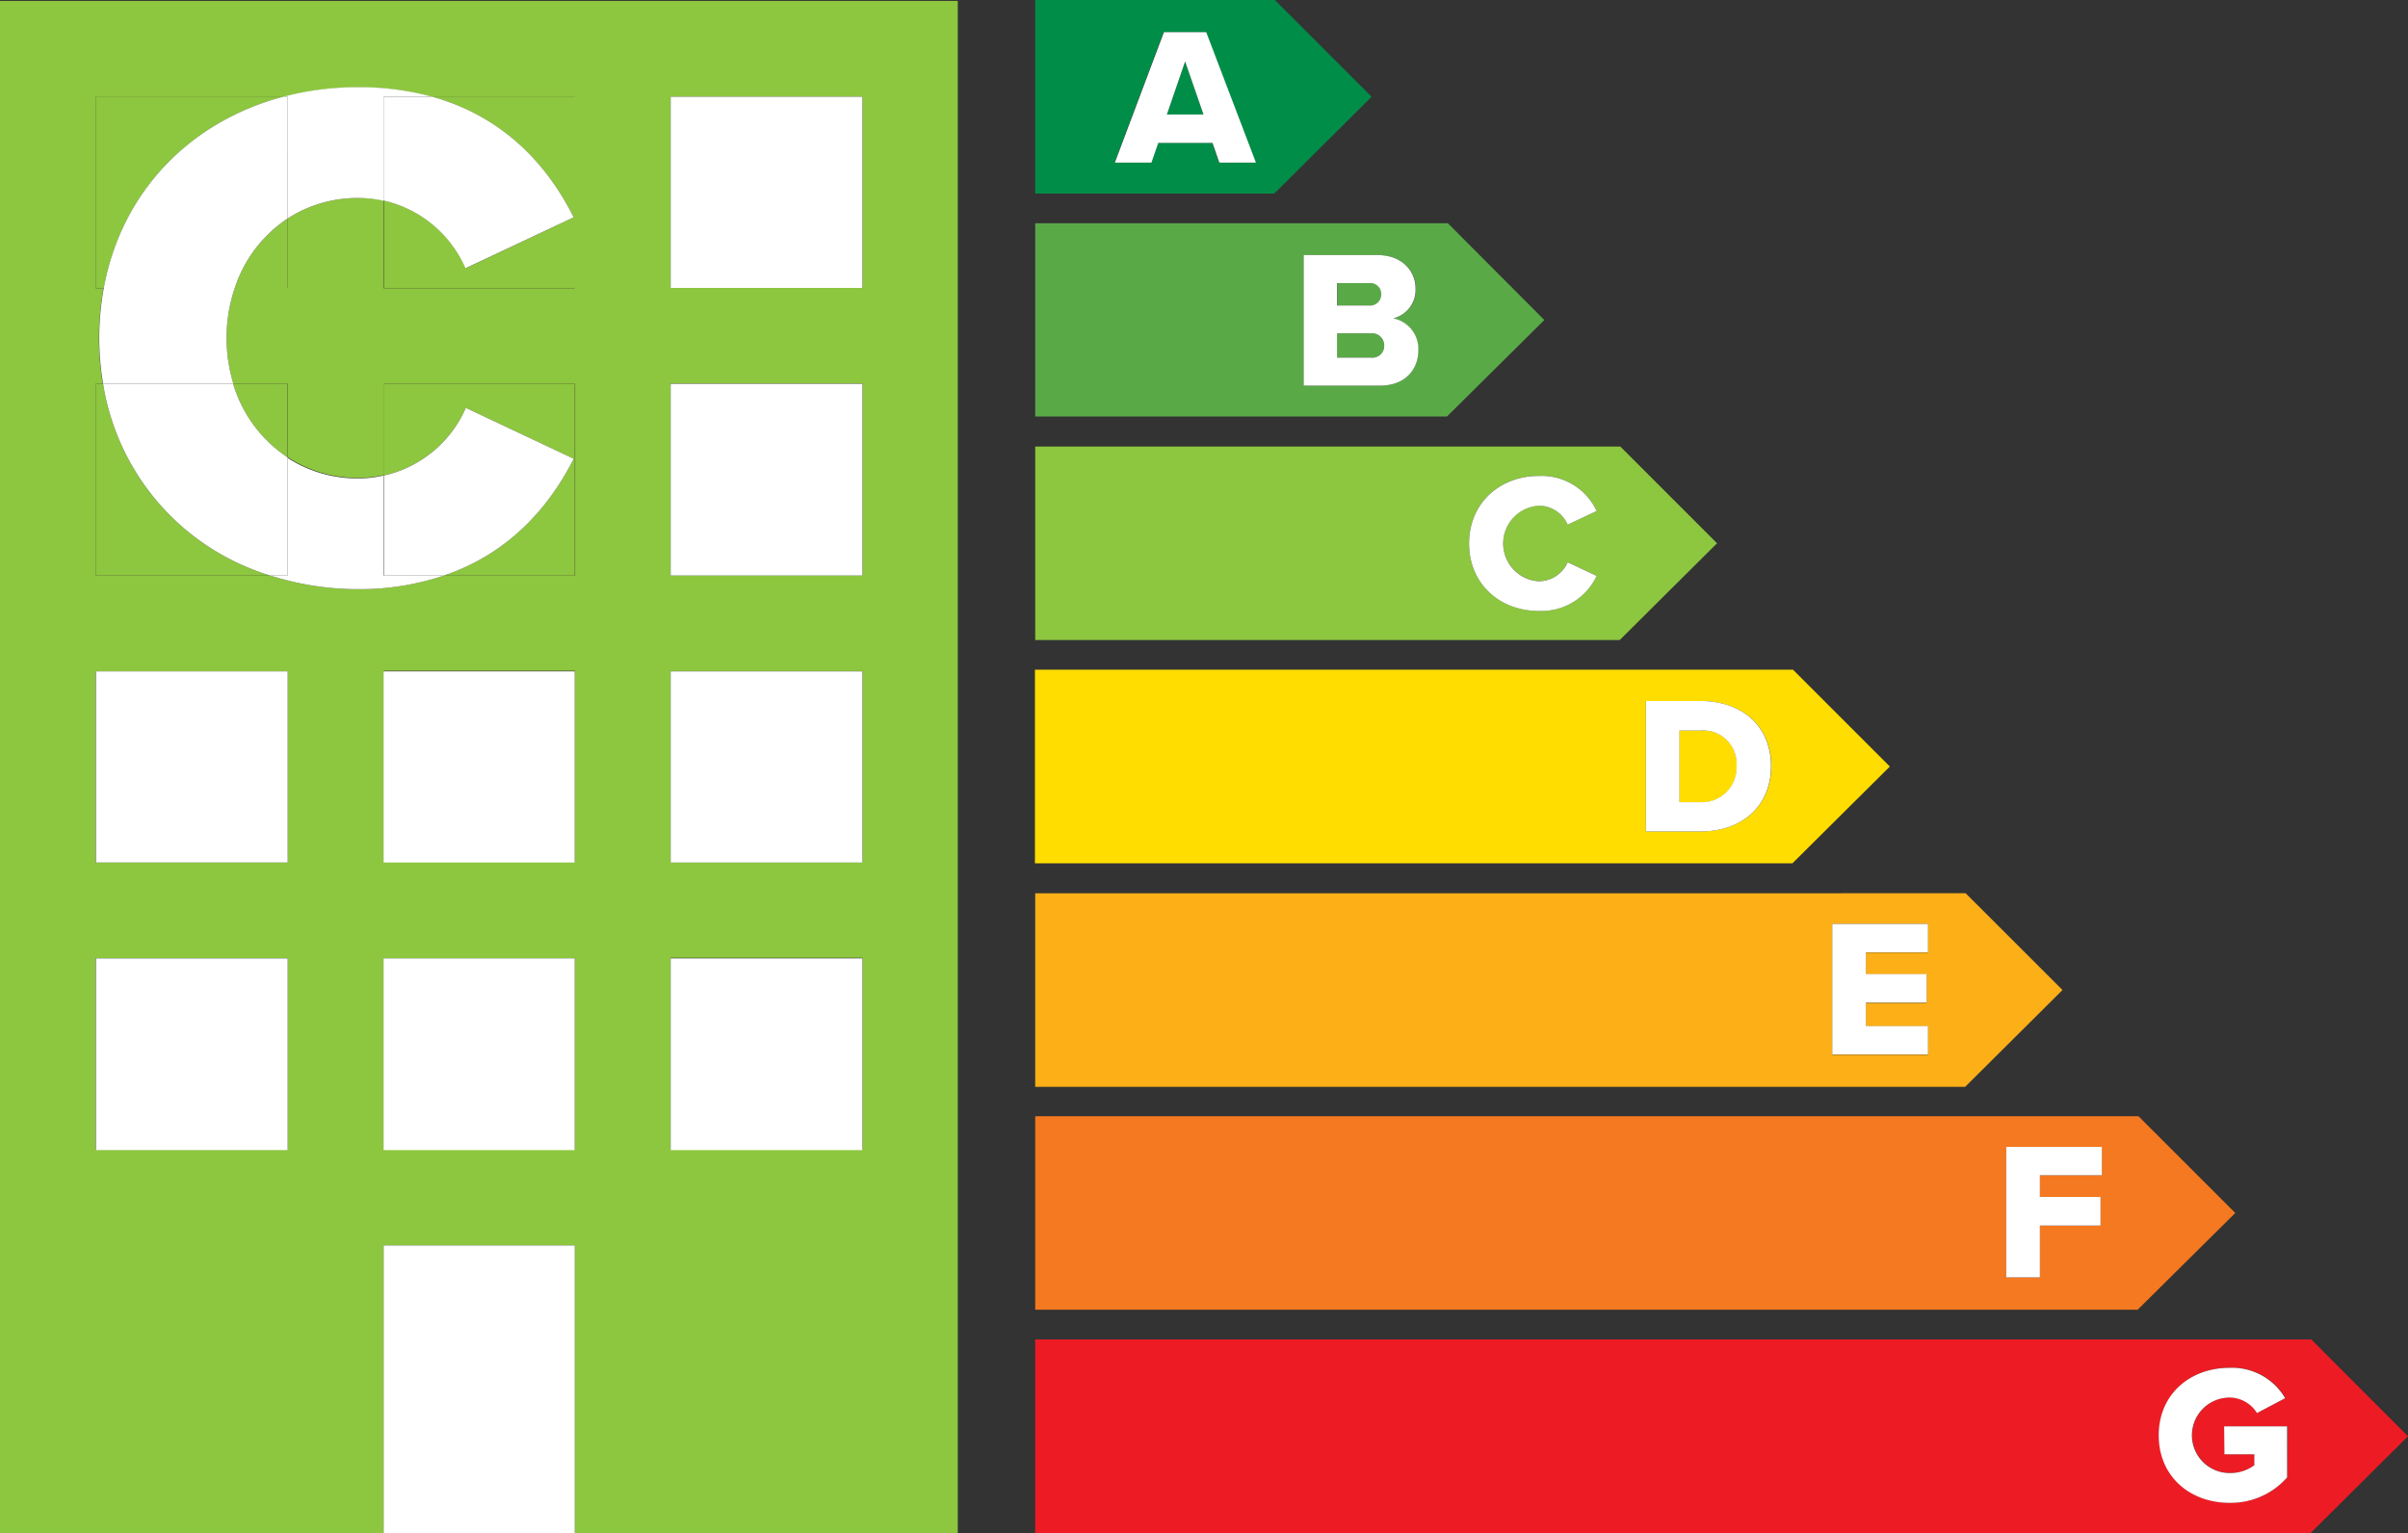
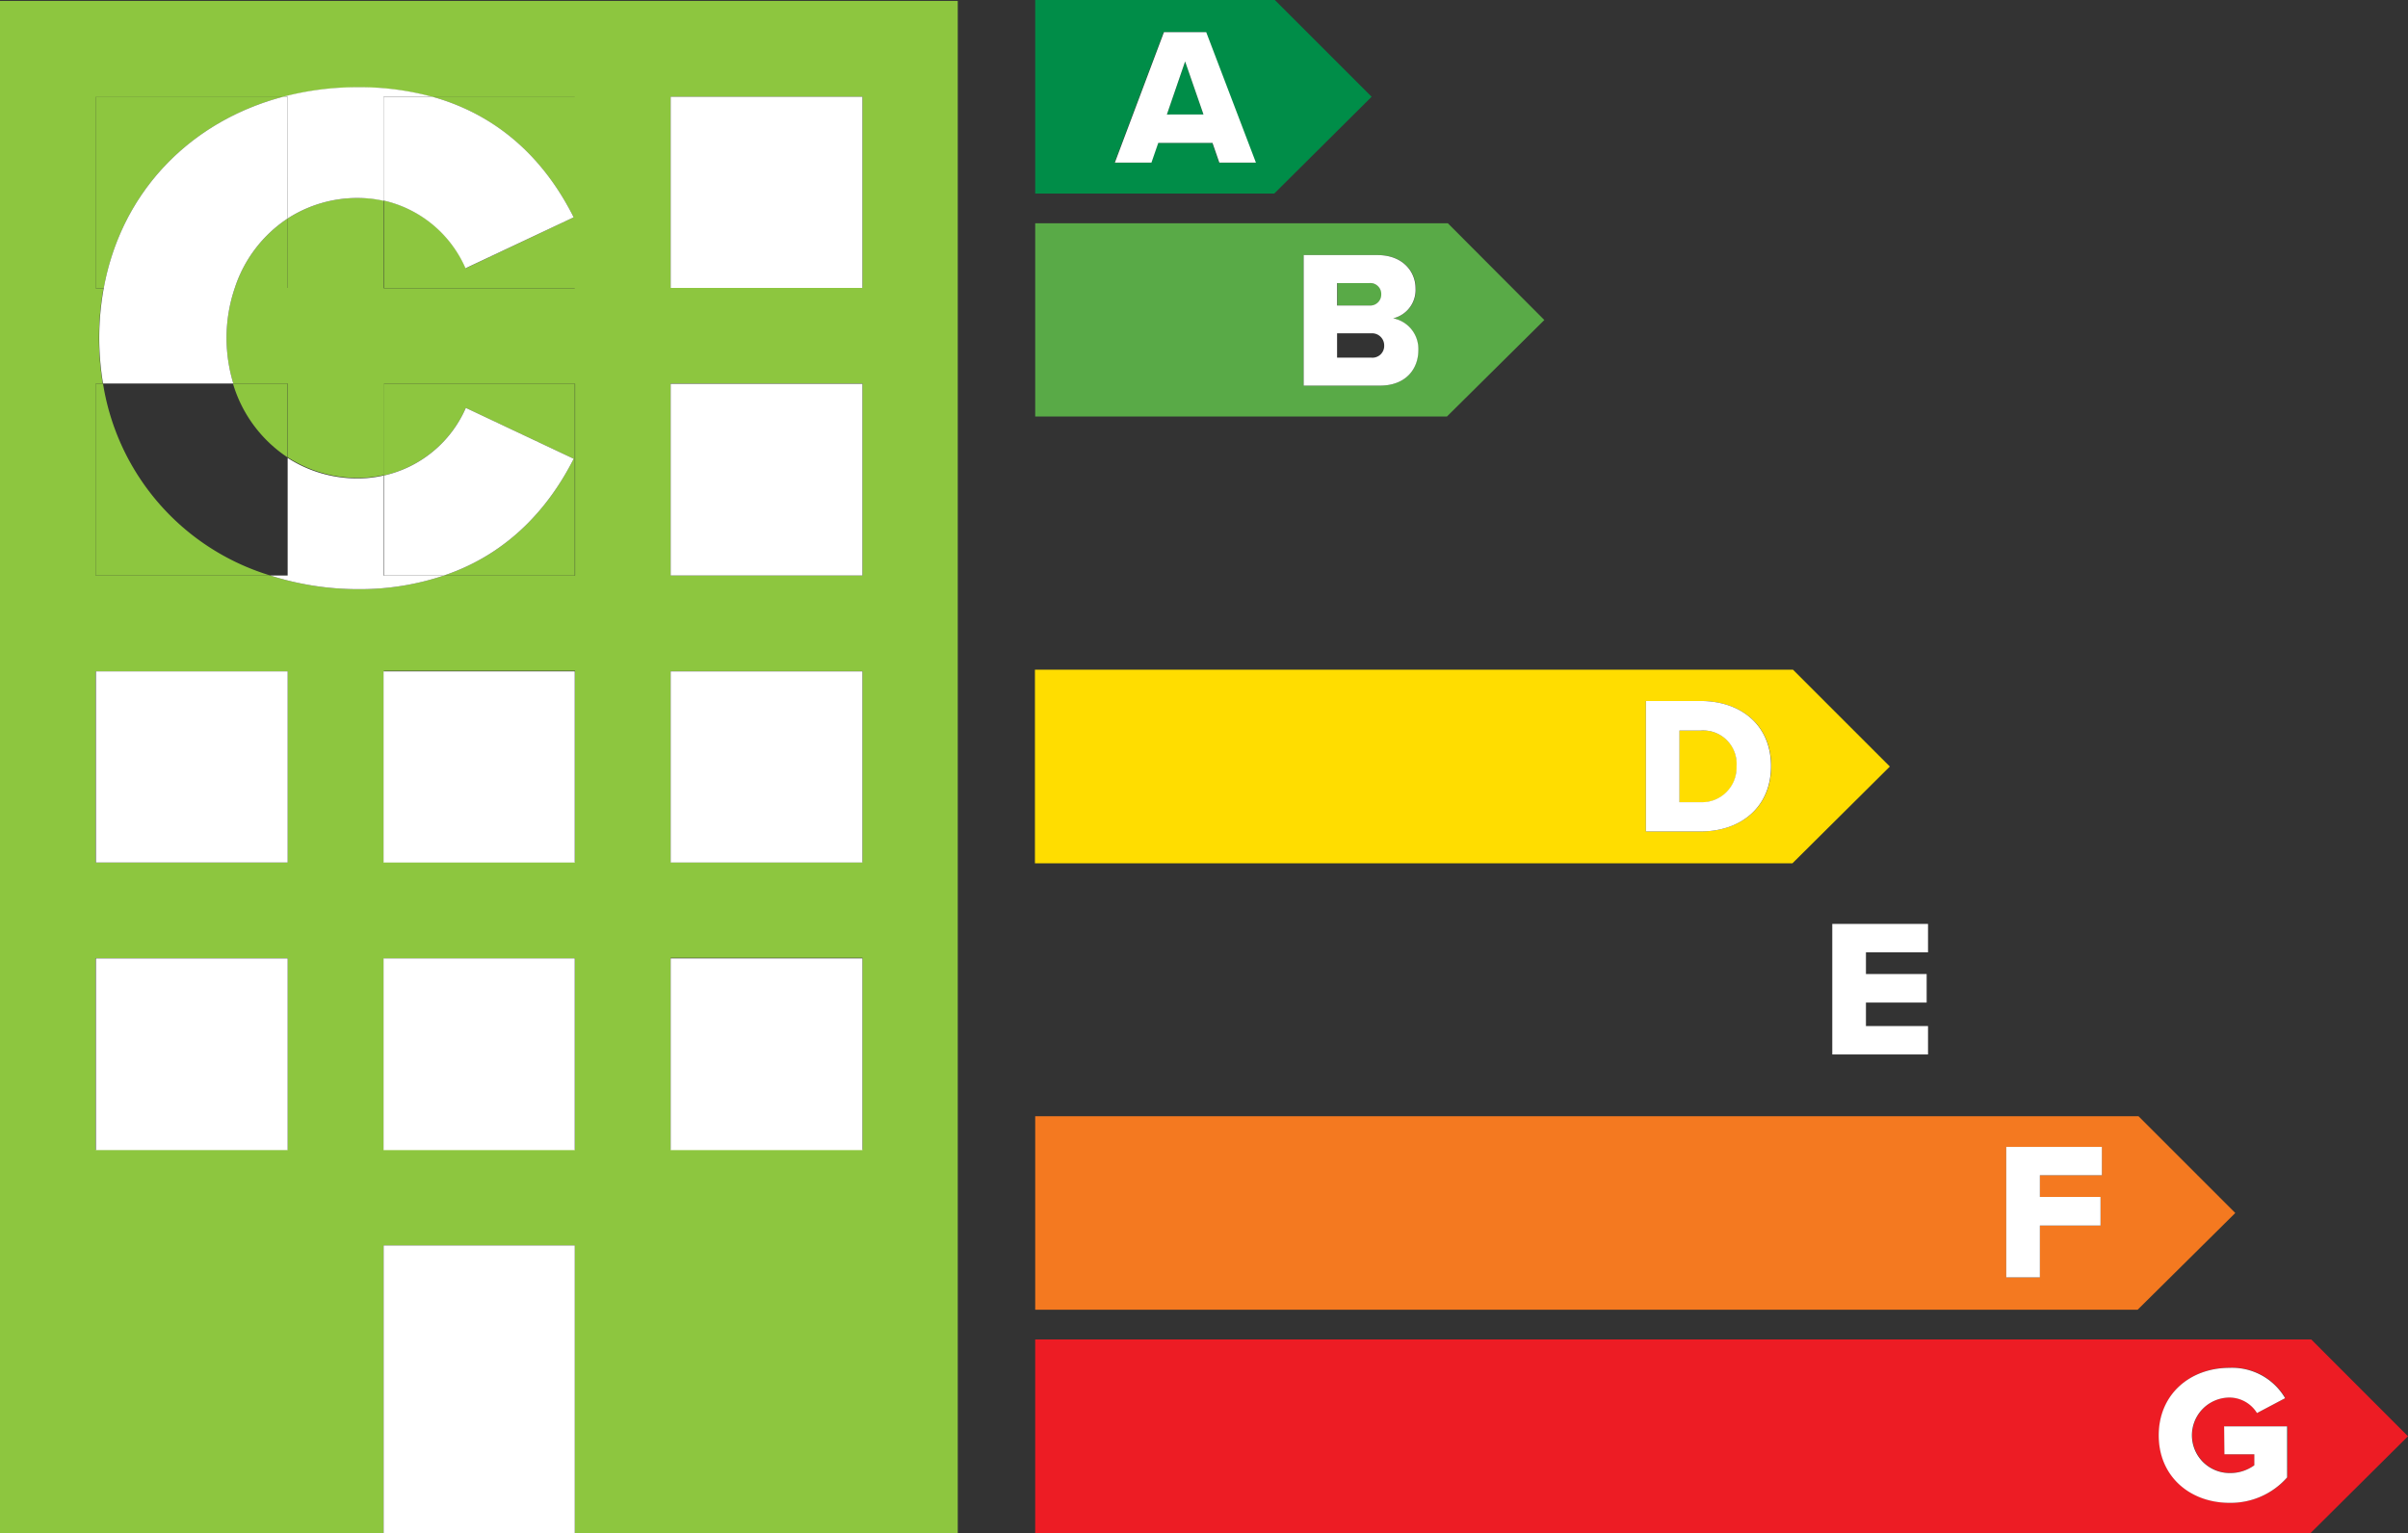
<svg xmlns="http://www.w3.org/2000/svg" viewBox="0 0 352.59 224.53">
  <rect x="0" y="0" width="352.59" height="224.53" fill="#333333" stroke="none" />
  <defs>
    <style>.cls-1{fill:#8dc63f;}.cls-2{fill:#fff;}.cls-3{fill:#ed1c24;}.cls-4{fill:#f47920;}.cls-5{fill:#fcaf17;}.cls-6{fill:#fd0;}.cls-7{fill:#59aa47;}.cls-8{fill:#008d48;}</style>
  </defs>
  <title>energielabelc</title>
  <g id="Layer_2" data-name="Layer 2">
    <g id="Layer_1-2" data-name="Layer 1">
      <path class="cls-1" d="M0,224.53H56.16V182.41h28v42.12h56.08V.13H0ZM98.2,14.17h28.09v28H98.2Zm0,42h28.09V84.29H98.2Zm0,42.12h28.09v28H98.2Zm0,42h28.09v28.08H98.2Zm-14,28.08h-28V140.37h28Zm0-42.12h-28v-28h28ZM14,56.21h1.05a40.45,40.45,0,0,1,.11-14H14v-28H41.46a42.76,42.76,0,0,1,11-1.4,40.25,40.25,0,0,1,10.84,1.4H84.16v28h-28V29.37A17.36,17.36,0,0,0,52.45,29a18.77,18.77,0,0,0-10.33,3V42.17H34.38a22.78,22.78,0,0,0-1.21,7.34,23.14,23.14,0,0,0,1,6.7h8V67a18.77,18.77,0,0,0,10.33,3,16.74,16.74,0,0,0,3.71-.42V56.21h28V84.29H65a38.54,38.54,0,0,1-12.56,2,42.19,42.19,0,0,1-12.87-2H14Zm0,42.12H42.12v28H14Zm0,42H42.12v28.08H14Z" />
      <path class="cls-1" d="M15.09,56.21H14V84.29H39.58A35.1,35.1,0,0,1,15.09,56.21Z" />
      <path class="cls-1" d="M42.12,67V56.21h-8A19.65,19.65,0,0,0,42.12,67Z" />
      <path class="cls-1" d="M41.46,14.17H14v28H15.2C17.8,28,27.93,17.75,41.46,14.17Z" />
      <path class="cls-1" d="M34.38,42.17h7.74V32A19.41,19.41,0,0,0,34.38,42.17Z" />
      <path class="cls-1" d="M68.21,59.74,84,67.19C80.63,73.88,74.79,81,65,84.29H84.16V56.21h-28V69.65A17.2,17.2,0,0,0,68.21,59.74Z" />
      <path class="cls-1" d="M84,31.83,68.21,39.29a17.21,17.21,0,0,0-12-9.92v12.8h28v-28H63.29C74.08,17.19,80.36,24.6,84,31.83Z" />
      <rect class="cls-2" x="14.04" y="140.37" width="28.08" height="28.08" />
      <rect class="cls-2" x="14.04" y="98.33" width="28.08" height="28" />
      <rect class="cls-2" x="56.16" y="140.37" width="28" height="28.08" />
      <rect class="cls-2" x="56.16" y="98.33" width="28" height="28" />
      <polygon class="cls-2" points="56.16 224.53 56.16 224.53 84.16 224.53 84.16 182.41 56.17 182.41 56.17 224.53 56.16 224.53" />
      <rect class="cls-2" x="56.16" y="182.41" height="42.12" />
      <rect class="cls-2" x="98.2" y="140.37" width="28.08" height="28.08" />
      <rect class="cls-2" x="98.2" y="98.33" width="28.08" height="28" />
      <rect class="cls-2" x="98.2" y="56.21" width="28.08" height="28.08" />
      <rect class="cls-2" x="98.2" y="14.17" width="28.08" height="28" />
      <path class="cls-3" d="M151.58,196.18v28.35H338.33l14.26-14.17-14.17-14.18Zm183.35,20.19a11,11,0,0,1-8.45,3.72c-5.7,0-10.35-3.81-10.35-9.88s4.65-9.89,10.35-9.89a9,9,0,0,1,8.16,4.44l-4.12,2.18a4.77,4.77,0,0,0-4-2.27,5.53,5.53,0,0,0,0,11.06,6,6,0,0,0,3.61-1.14V213h-4.38v-4.09h9.22Z" />
      <path class="cls-4" d="M327.3,177.66l-14.17-14.17H151.58v28.34H313Zm-19.53-5.53h-9.08v3.19h8.88v4.18h-8.88v7.59h-4.93V168h14Z" />
-       <path class="cls-5" d="M302,145l-14.18-14.17H151.58v28.35H287.75Zm-19.7-5.48h-9.09v3.18h8.89v4.18h-8.89v3.44h9.09v4.16h-14V135.32h14Z" />
      <path class="cls-6" d="M276.72,112.27,262.54,98.09h-111v28.35H262.46ZM249,121.78H241V102.67h8c6,0,10.35,3.61,10.35,9.54S255,121.78,249,121.78Z" />
      <path class="cls-6" d="M249,107h-3.12v10.52H249a5.07,5.07,0,0,0,5.3-5.28A4.89,4.89,0,0,0,249,107Z" />
-       <path class="cls-1" d="M251.42,79.57,237.25,65.4H151.58V93.74h85.59Zm-26.11,5.55a4.63,4.63,0,0,0,4.24-2.78l4.24,2a8.93,8.93,0,0,1-8.48,5.13c-5.73,0-10.2-4-10.2-9.88s4.47-9.89,10.2-9.89a8.88,8.88,0,0,1,8.48,5.13l-4.24,2a4.63,4.63,0,0,0-4.24-2.78,5.54,5.54,0,0,0,0,11.06Z" />
      <path class="cls-7" d="M202.29,43.09a1.6,1.6,0,0,0-1.69-1.63h-4.78v3.29h4.78A1.62,1.62,0,0,0,202.29,43.09Z" />
-       <path class="cls-7" d="M200.77,48.82h-5v3.56h5a1.72,1.72,0,0,0,1.9-1.75A1.77,1.77,0,0,0,200.77,48.82Z" />
      <path class="cls-7" d="M226.13,46.87,212,32.7H151.58V61h60.29Zm-24.07,9.61H190.89V37.36h10.83c3.78,0,5.59,2.47,5.59,4.87A4.27,4.27,0,0,1,204,46.62a4.57,4.57,0,0,1,3.64,4.67C207.68,54.07,205.82,56.48,202.06,56.48Z" />
      <polygon class="cls-8" points="170.86 16.77 176.22 16.77 173.53 9.01 170.86 16.77" />
      <path class="cls-8" d="M200.84,14.17,186.67,0H151.58V28.35h35Zm-22.35,9.65-1-2.89h-7.94l-1,2.89h-5.36l7.19-19.11h6.19l7.23,19.11Z" />
      <path class="cls-2" d="M170.43,4.71l-7.19,19.11h5.36l1-2.89h7.94l1,2.89h5.36L176.62,4.71Zm.43,12.06L173.53,9l2.69,7.76Z" />
      <path class="cls-2" d="M42.12,32a18.77,18.77,0,0,1,10.33-3,17.36,17.36,0,0,1,3.71.41V14.17h7.13a40.25,40.25,0,0,0-10.84-1.4,42.76,42.76,0,0,0-11,1.4h.66Z" />
      <path class="cls-2" d="M33.17,49.51a22.78,22.78,0,0,1,1.21-7.34H15.2a40.45,40.45,0,0,0-.11,14H34.16A23.14,23.14,0,0,1,33.17,49.51Z" />
      <path class="cls-2" d="M39.58,84.29a42.19,42.19,0,0,0,12.87,2,38.54,38.54,0,0,0,12.56-2H56.16V69.65a16.74,16.74,0,0,1-3.71.42,18.77,18.77,0,0,1-10.33-3V84.29Z" />
-       <path class="cls-2" d="M39.58,84.29h2.54V67a19.65,19.65,0,0,1-8-10.82H15.09A35.1,35.1,0,0,0,39.58,84.29Z" />
      <path class="cls-2" d="M42.12,32V14.17h-.66C27.93,17.75,17.8,28,15.2,42.17H34.38A19.41,19.41,0,0,1,42.12,32Z" />
      <path class="cls-2" d="M65,84.29C74.79,81,80.63,73.88,84,67.19L68.21,59.74a17.2,17.2,0,0,1-12,9.91V84.29Z" />
      <path class="cls-2" d="M56.16,29.37a17.21,17.21,0,0,1,12,9.92L84,31.83c-3.62-7.23-9.9-14.64-20.69-17.66H56.16Z" />
      <path class="cls-2" d="M204,46.62a4.27,4.27,0,0,0,3.27-4.39c0-2.4-1.81-4.87-5.59-4.87H190.89V56.48h11.17c3.76,0,5.62-2.41,5.62-5.19A4.57,4.57,0,0,0,204,46.62Zm-8.22-5.16h4.78a1.6,1.6,0,0,1,1.69,1.63,1.62,1.62,0,0,1-1.69,1.66h-4.78Zm5,10.92h-5V48.82h5a1.77,1.77,0,0,1,1.9,1.81A1.72,1.72,0,0,1,200.77,52.38Z" />
-       <path class="cls-2" d="M225.31,74.06a4.63,4.63,0,0,1,4.24,2.78l4.24-2a8.88,8.88,0,0,0-8.48-5.13c-5.73,0-10.2,4-10.2,9.89s4.47,9.88,10.2,9.88a8.93,8.93,0,0,0,8.48-5.13l-4.24-2a4.63,4.63,0,0,1-4.24,2.78,5.54,5.54,0,0,1,0-11.06Z" />
      <path class="cls-2" d="M249,102.67h-8v19.11H249c6,0,10.32-3.64,10.32-9.57S255,102.67,249,102.67Zm0,14.82h-3.09V107H249a4.89,4.89,0,0,1,5.27,5.24A5.07,5.07,0,0,1,249,117.49Z" />
      <polygon class="cls-2" points="268.29 154.44 282.31 154.44 282.31 150.28 273.22 150.28 273.22 146.84 282.11 146.84 282.11 142.66 273.22 142.66 273.22 139.48 282.31 139.48 282.31 135.32 268.29 135.32 268.29 154.44" />
      <polygon class="cls-2" points="293.76 187.09 298.69 187.09 298.69 179.5 307.57 179.5 307.57 175.31 298.69 175.31 298.69 172.13 307.77 172.13 307.77 167.98 293.76 167.98 293.76 187.09" />
      <path class="cls-2" d="M325.71,213h4.38v1.61a6,6,0,0,1-3.61,1.14,5.53,5.53,0,0,1,0-11.06,4.77,4.77,0,0,1,4,2.27l4.12-2.18a9,9,0,0,0-8.16-4.44c-5.7,0-10.35,3.81-10.35,9.89s4.65,9.88,10.35,9.88a11,11,0,0,0,8.45-3.72v-7.48h-9.22Z" />
    </g>
  </g>
</svg>